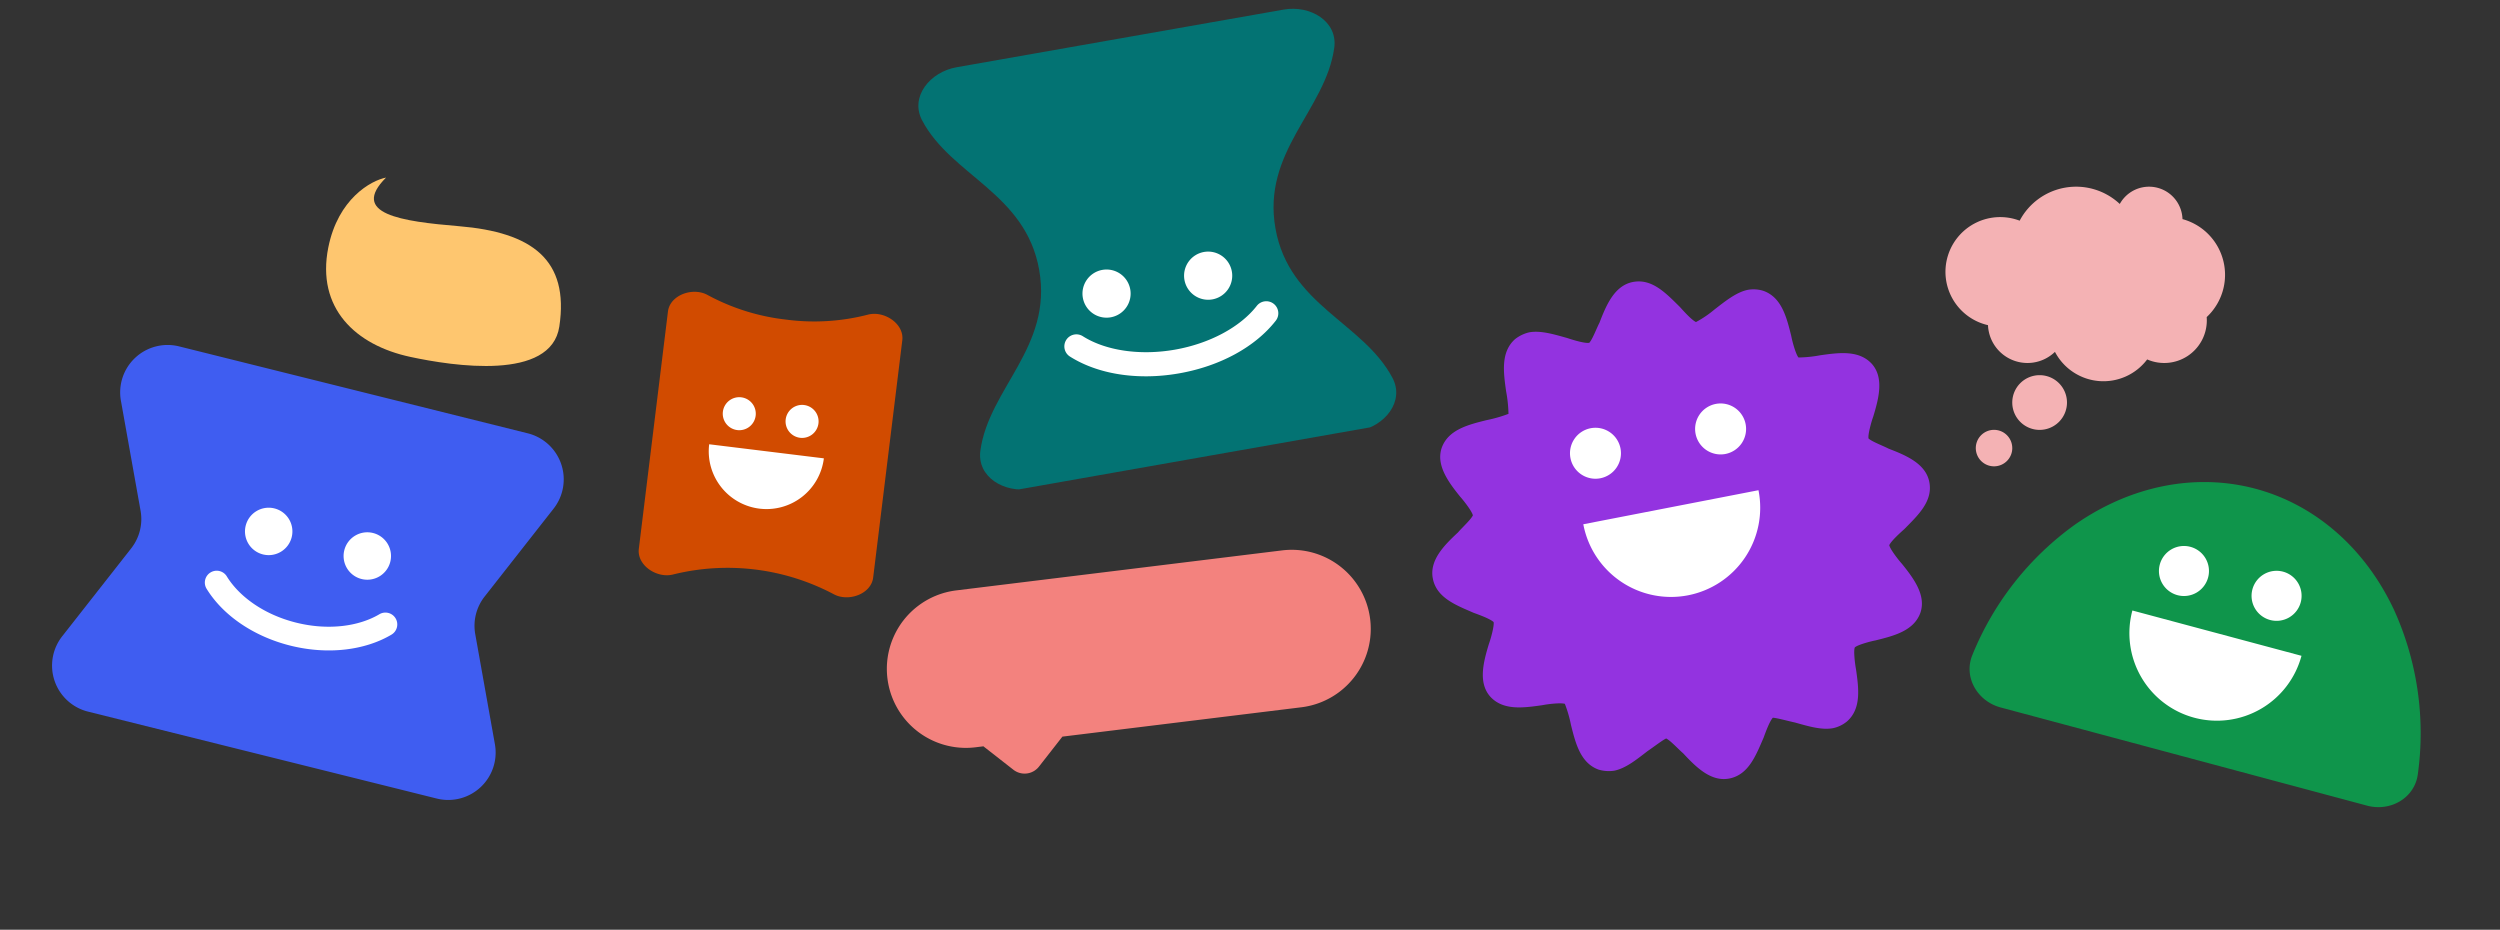
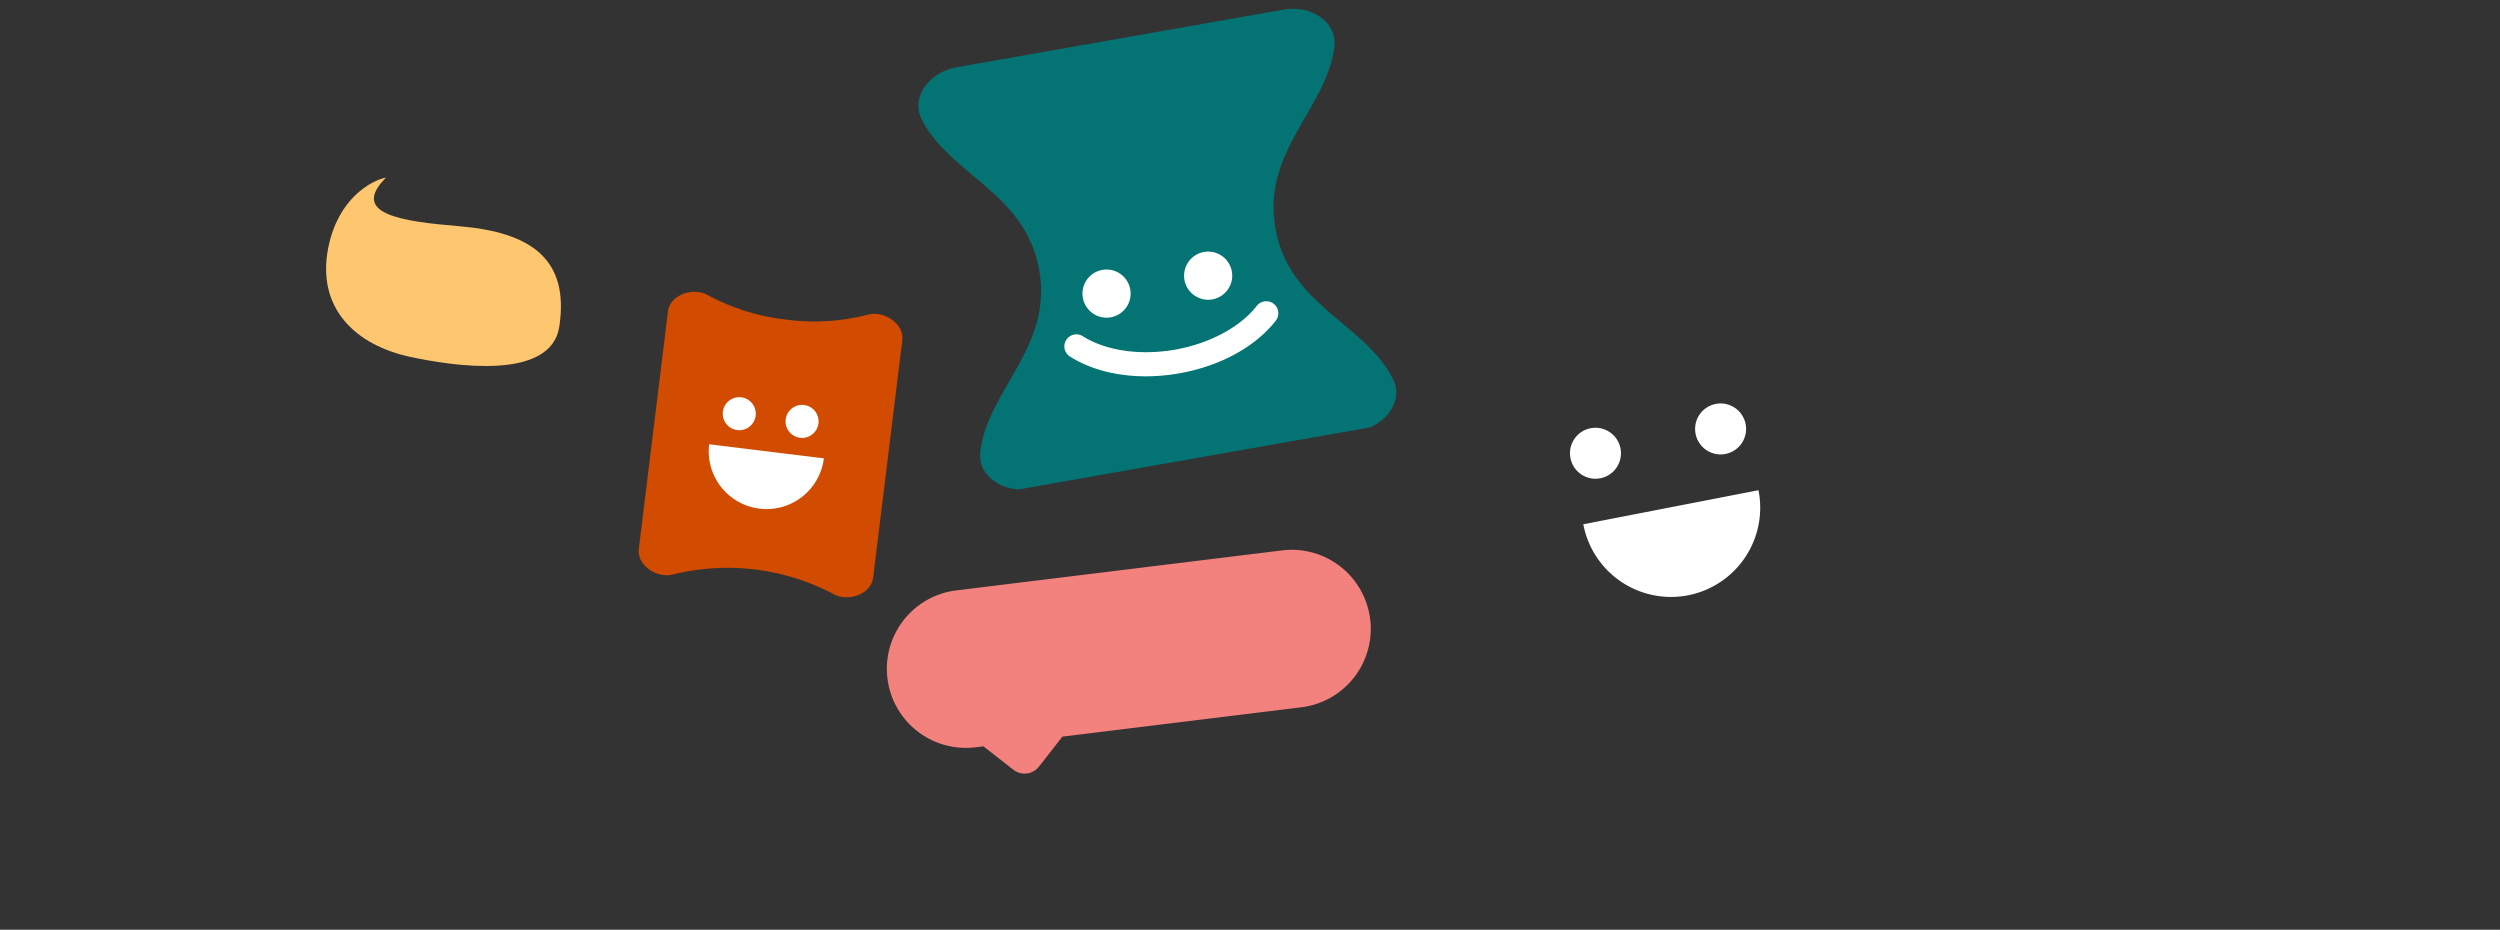
<svg xmlns="http://www.w3.org/2000/svg" width="637.654" height="237.136">
  <rect width="100%" height="100%" fill="#333333" stroke="none" />
  <defs>
    <clipPath id="a">
      <path fill="none" d="M0 78.012 9.579 0 87.59 9.579 78.012 87.59z" data-name="Rectangle 417" />
    </clipPath>
    <clipPath id="b">
      <path fill="none" d="M0 0h637.654v237.136H0z" data-name="Rectangle 418" />
    </clipPath>
    <clipPath id="c">
-       <path fill="none" d="M0 0h71.329v71.329H0z" data-name="Rectangle 419" />
-     </clipPath>
+       </clipPath>
    <clipPath id="d">
      <path fill="none" d="M0 24.615 126.689-.026l24.641 126.69-126.689 24.64z" data-name="Rectangle 420" />
    </clipPath>
    <clipPath id="e">
-       <path fill="none" d="M0 125.182 31.221.038 156.362 31.26l-31.221 125.144z" data-name="Rectangle 421" />
-     </clipPath>
+       </clipPath>
    <clipPath id="f">
      <path fill="none" d="M0 18.956 107.526-.038l18.994 107.526-107.525 18.995z" data-name="Rectangle 422" />
    </clipPath>
    <clipPath id="g">
-       <path fill="none" d="M0 115.029 30.824 0l115.03 30.825-30.824 115.028z" data-name="Rectangle 423" />
-     </clipPath>
+       </clipPath>
  </defs>
  <g data-name="Group 225">
    <g data-name="Group 212">
      <g clip-path="url(#a)" data-name="Group 211" transform="translate(151.963 69.324)">
        <path fill="#d14b00" fill-rule="evenodd" d="M78.178 17.478c.523-4.259-4.687-7.664-8.824-6.531a54.8 54.8 0 0 1-20.862 1.241A54.8 54.8 0 0 1 28.55 5.936c-3.741-2.1-9.621-.055-10.144 4.2L10.978 70.65c-.523 4.257 4.687 7.663 8.826 6.531a57.85 57.85 0 0 1 40.8 5.01c3.741 2.1 9.621.056 10.144-4.2Z" data-name="Path 1078" />
        <path fill="#fff" d="M37.111 32.017a4.21 4.21 0 1 1-4.693 3.667 4.21 4.21 0 0 1 4.693-3.667" data-name="Path 1079" />
        <path fill="#fff" d="M53.13 33.982a4.21 4.21 0 1 1-4.693 3.667 4.21 4.21 0 0 1 4.693-3.667" data-name="Path 1080" />
        <path fill="#fff" d="M41.753 60.413a14.736 14.736 0 0 0 16.419-12.831l-29.25-3.592a14.74 14.74 0 0 0 12.831 16.423" data-name="Path 1081" />
      </g>
    </g>
    <g data-name="Group 214">
      <g clip-path="url(#b)" data-name="Group 213">
        <path fill="#fec66f" d="M83.737 63.122c2.481-12.405 10.854-17.06 14.734-17.832-9.3 9.3 3.877 11.177 18.608 12.405 18.608 1.551 28.144 8.528 25.585 25.585-2.093 13.956-27.139 10.082-37.993 7.753-13.956-2.989-24.035-12.405-20.934-27.911" data-name="Path 1082" />
        <path fill="#f3827e" fill-rule="evenodd" d="M243.904 150.588a20.158 20.158 0 0 0 4.914 40.016l2.01-.247 7.646 5.973a4.65 4.65 0 0 0 6.53-.8l5.973-7.645 60.951-7.484a20.158 20.158 0 1 0-4.913-40.016Z" data-name="Path 1083" />
      </g>
    </g>
    <g data-name="Group 216">
      <g clip-path="url(#c)" data-name="Group 215" transform="translate(496.204 47.616)">
        <path fill="#f4b2b4" fill-rule="evenodd" d="M27.937 42.129a10.078 10.078 0 0 1-17.081-6.807 13.958 13.958 0 1 1 8.079-26.651A16.285 16.285 0 0 1 44.471 4.41a8.53 8.53 0 0 1 15.994 3.86 14.735 14.735 0 0 1 6.173 24.989q.032.424.032.857a10.86 10.86 0 0 1-15.212 9.944 13.96 13.96 0 0 1-23.522-1.928m-3.91 19.9a6.978 6.978 0 1 0-6.978-6.978 6.977 6.977 0 0 0 6.978 6.978m-6.976 4.652a4.652 4.652 0 1 1-4.655-4.662 4.65 4.65 0 0 1 4.652 4.652" data-name="Path 1084" />
      </g>
    </g>
    <g data-name="Group 218">
      <g clip-path="url(#d)" data-name="Group 217" transform="translate(353.148 59.625)">
-         <path fill="#9333e0" d="M132.558 75.344c3.428-3.49 7.351-7.076 6.39-12.023-.913-4.7-5.942-6.8-10.381-8.507-1.429-.749-4.191-1.752-5.126-2.6-.192-.99.715-4.246 1.217-5.627 1.41-4.638 2.722-9.77-.273-13.294-3.292-3.724-8.534-2.962-13.282-2.3a32 32 0 0 1-5.537.564c-.686-.894-1.511-3.813-1.848-5.546-1.16-4.65-2.418-9.8-7.1-11.453a8.35 8.35 0 0 0-3.9-.268c-2.967.577-5.846 2.934-8.526 4.994a27.5 27.5 0 0 1-4.762 3.235c-1.133-.55-3.1-2.735-4.081-3.827-3.49-3.428-7.076-7.351-12.023-6.39-4.7.913-6.8 5.943-8.507 10.381-.749 1.429-1.752 4.191-2.6 5.126-.99.193-3.7-.564-5.627-1.217-3.256-.906-6.809-2.013-9.777-1.436a9.3 9.3 0 0 0-3.517 1.711c-3.724 3.29-2.962 8.533-2.3 13.28a35.4 35.4 0 0 1 .612 5.785 35.5 35.5 0 0 1-5.593 1.605c-4.652 1.162-9.8 2.418-11.453 7.1-1.458 4.391 1.683 8.658 4.727 12.43.983 1.092 3.043 3.772 3.235 4.762-.55 1.133-2.735 3.1-3.779 4.328-3.476 3.242-7.351 7.077-6.438 11.776.961 4.947 5.942 6.8 10.429 8.754 1.382.5 4.143 1.5 5.078 2.35.192.99-.715 4.246-1.217 5.627-1.408 4.636-2.722 9.769.273 13.295 3.292 3.724 8.534 2.962 13.282 2.295 1.731-.337 4.748-.665 5.833-.364a32 32 0 0 1 1.551 5.347c1.16 4.65 2.418 9.8 7.1 11.453a9.34 9.34 0 0 0 3.9.268c2.967-.577 5.847-2.933 8.526-4.994 1.587-1.078 3.822-2.8 4.762-3.235 1.133.55 3.1 2.735 4.329 3.778 3.242 3.478 7.076 7.353 11.775 6.439 4.948-.961 6.8-5.943 8.754-10.429.5-1.381 1.506-4.143 2.351-5.078 1.036.055 3.751.811 5.626 1.217 3.256.906 6.809 2.013 9.777 1.436a8.3 8.3 0 0 0 3.517-1.711c3.724-3.29 2.963-8.533 2.3-13.28-.289-1.484-.667-4.748-.316-5.586.646-.639 3.813-1.511 5.3-1.8 4.652-1.16 9.8-2.418 11.453-7.1 1.458-4.39-1.683-8.657-4.727-12.429-.983-1.092-3.043-3.772-3.235-4.762.55-1.133 2.735-3.1 3.827-4.081" data-name="Path 1085" />
        <path fill="#fff" fill-rule="evenodd" d="M92.092 48.543a6.5 6.5 0 1 1-7.623-5.141 6.5 6.5 0 0 1 7.623 5.141m-31.915 6.2a6.5 6.5 0 1 1-7.623-5.141 6.5 6.5 0 0 1 7.623 5.141m35.194 10.665a22.758 22.758 0 1 1-44.679 8.685Z" data-name="Path 1086" />
      </g>
    </g>
    <g data-name="Group 220">
      <g clip-path="url(#e)" data-name="Group 219" transform="translate(0 67.773)">
        <path fill="#3f5df1" d="M30.841 34.438a12.1 12.1 0 0 1 14.832-13.863l88.948 22.177a12.1 12.1 0 0 1 6.589 19.2l-17.6 22.429a12.1 12.1 0 0 0-2.392 9.594l5.013 28.068a12.094 12.094 0 0 1-14.831 13.863l-88.954-22.173a12.1 12.1 0 0 1-6.59-19.204l17.6-22.429a12.1 12.1 0 0 0 2.4-9.595Z" data-name="Path 1087" />
        <path fill="#fff" fill-rule="evenodd" d="M99.553 75.507a6.048 6.048 0 1 1-4.405-7.332 6.047 6.047 0 0 1 4.405 7.332m-25.151-6.27a6.047 6.047 0 1 1-4.405-7.332 6.047 6.047 0 0 1 4.405 7.332m-16.571 9.972a3.024 3.024 0 0 0-5.161 3.152c4.113 6.734 11.927 12.181 21.414 14.546s18.942 1.224 25.735-2.79a3.024 3.024 0 1 0-3.076-5.207c-5.186 3.065-12.959 4.182-21.2 2.129s-14.574-6.689-17.715-11.83" data-name="Path 1088" />
      </g>
    </g>
    <g data-name="Group 222">
      <g clip-path="url(#f)" data-name="Group 221" transform="translate(231.498)">
        <path fill="#037373" d="M3.719 30.74c-3.214-6.06 2.019-12.4 8.774-13.586L95.925 2.443c6.751-1.192 13.839 2.971 12.892 9.766-2.21 15.857-18.464 26.411-15 46.031s22.342 23.977 29.842 38.121c3.214 6.062-2.017 12.4-8.774 13.586L31.454 124.66c-6.757 1.191-13.839-2.973-12.891-9.766 2.21-15.859 18.464-26.413 15-46.031S11.221 44.886 3.719 30.74" data-name="Path 1089" />
        <path fill="#fff" d="M60.731 95.982c-7.279 0-14.016-1.71-19.233-4.98a3.071 3.071 0 1 1 3.263-5.2c5.852 3.671 14.617 4.932 23.447 3.376s16.633-5.74 20.877-11.191a3.071 3.071 0 0 1 4.845 3.774c-5.23 6.716-14.218 11.624-24.656 13.465a49.3 49.3 0 0 1-8.543.76" data-name="Path 1090" />
        <path fill="#fff" d="M49.673 68.838a6.141 6.141 0 1 1-4.98 7.113 6.14 6.14 0 0 1 4.98-7.113" data-name="Path 1091" />
        <path fill="#fff" d="M75.588 64.269a6.141 6.141 0 1 1-4.98 7.113 6.14 6.14 0 0 1 4.98-7.113" data-name="Path 1092" />
      </g>
    </g>
    <g data-name="Group 224">
      <g clip-path="url(#g)" data-name="Group 223" transform="translate(491.801 91.283)">
        <path fill="#0f954b" d="M111.951 114.206c5.956 1.6 12.16-1.94 12.949-8.055a76.13 76.13 0 0 0-6.07-41.864c-7.354-15.7-20.055-26.815-35.309-30.9s-31.812-.812-46.03 9.106a76.1 76.1 0 0 0-26.187 33.22c-2.375 5.691 1.229 11.855 7.185 13.451l46.732 12.521Z" data-name="Path 1093" />
        <path fill="#fff" d="M66.894 48.195a6.38 6.38 0 1 1-7.814 4.511 6.38 6.38 0 0 1 7.814-4.511" data-name="Path 1094" />
        <path fill="#fff" d="M90.517 54.526a6.38 6.38 0 1 1-7.814 4.511 6.38 6.38 0 0 1 7.814-4.511" data-name="Path 1095" />
        <path fill="#fff" d="M67.875 91.779a22.33 22.33 0 0 0 27.346-15.79L52.087 64.431a22.33 22.33 0 0 0 15.788 27.348" data-name="Path 1096" />
      </g>
    </g>
  </g>
</svg>